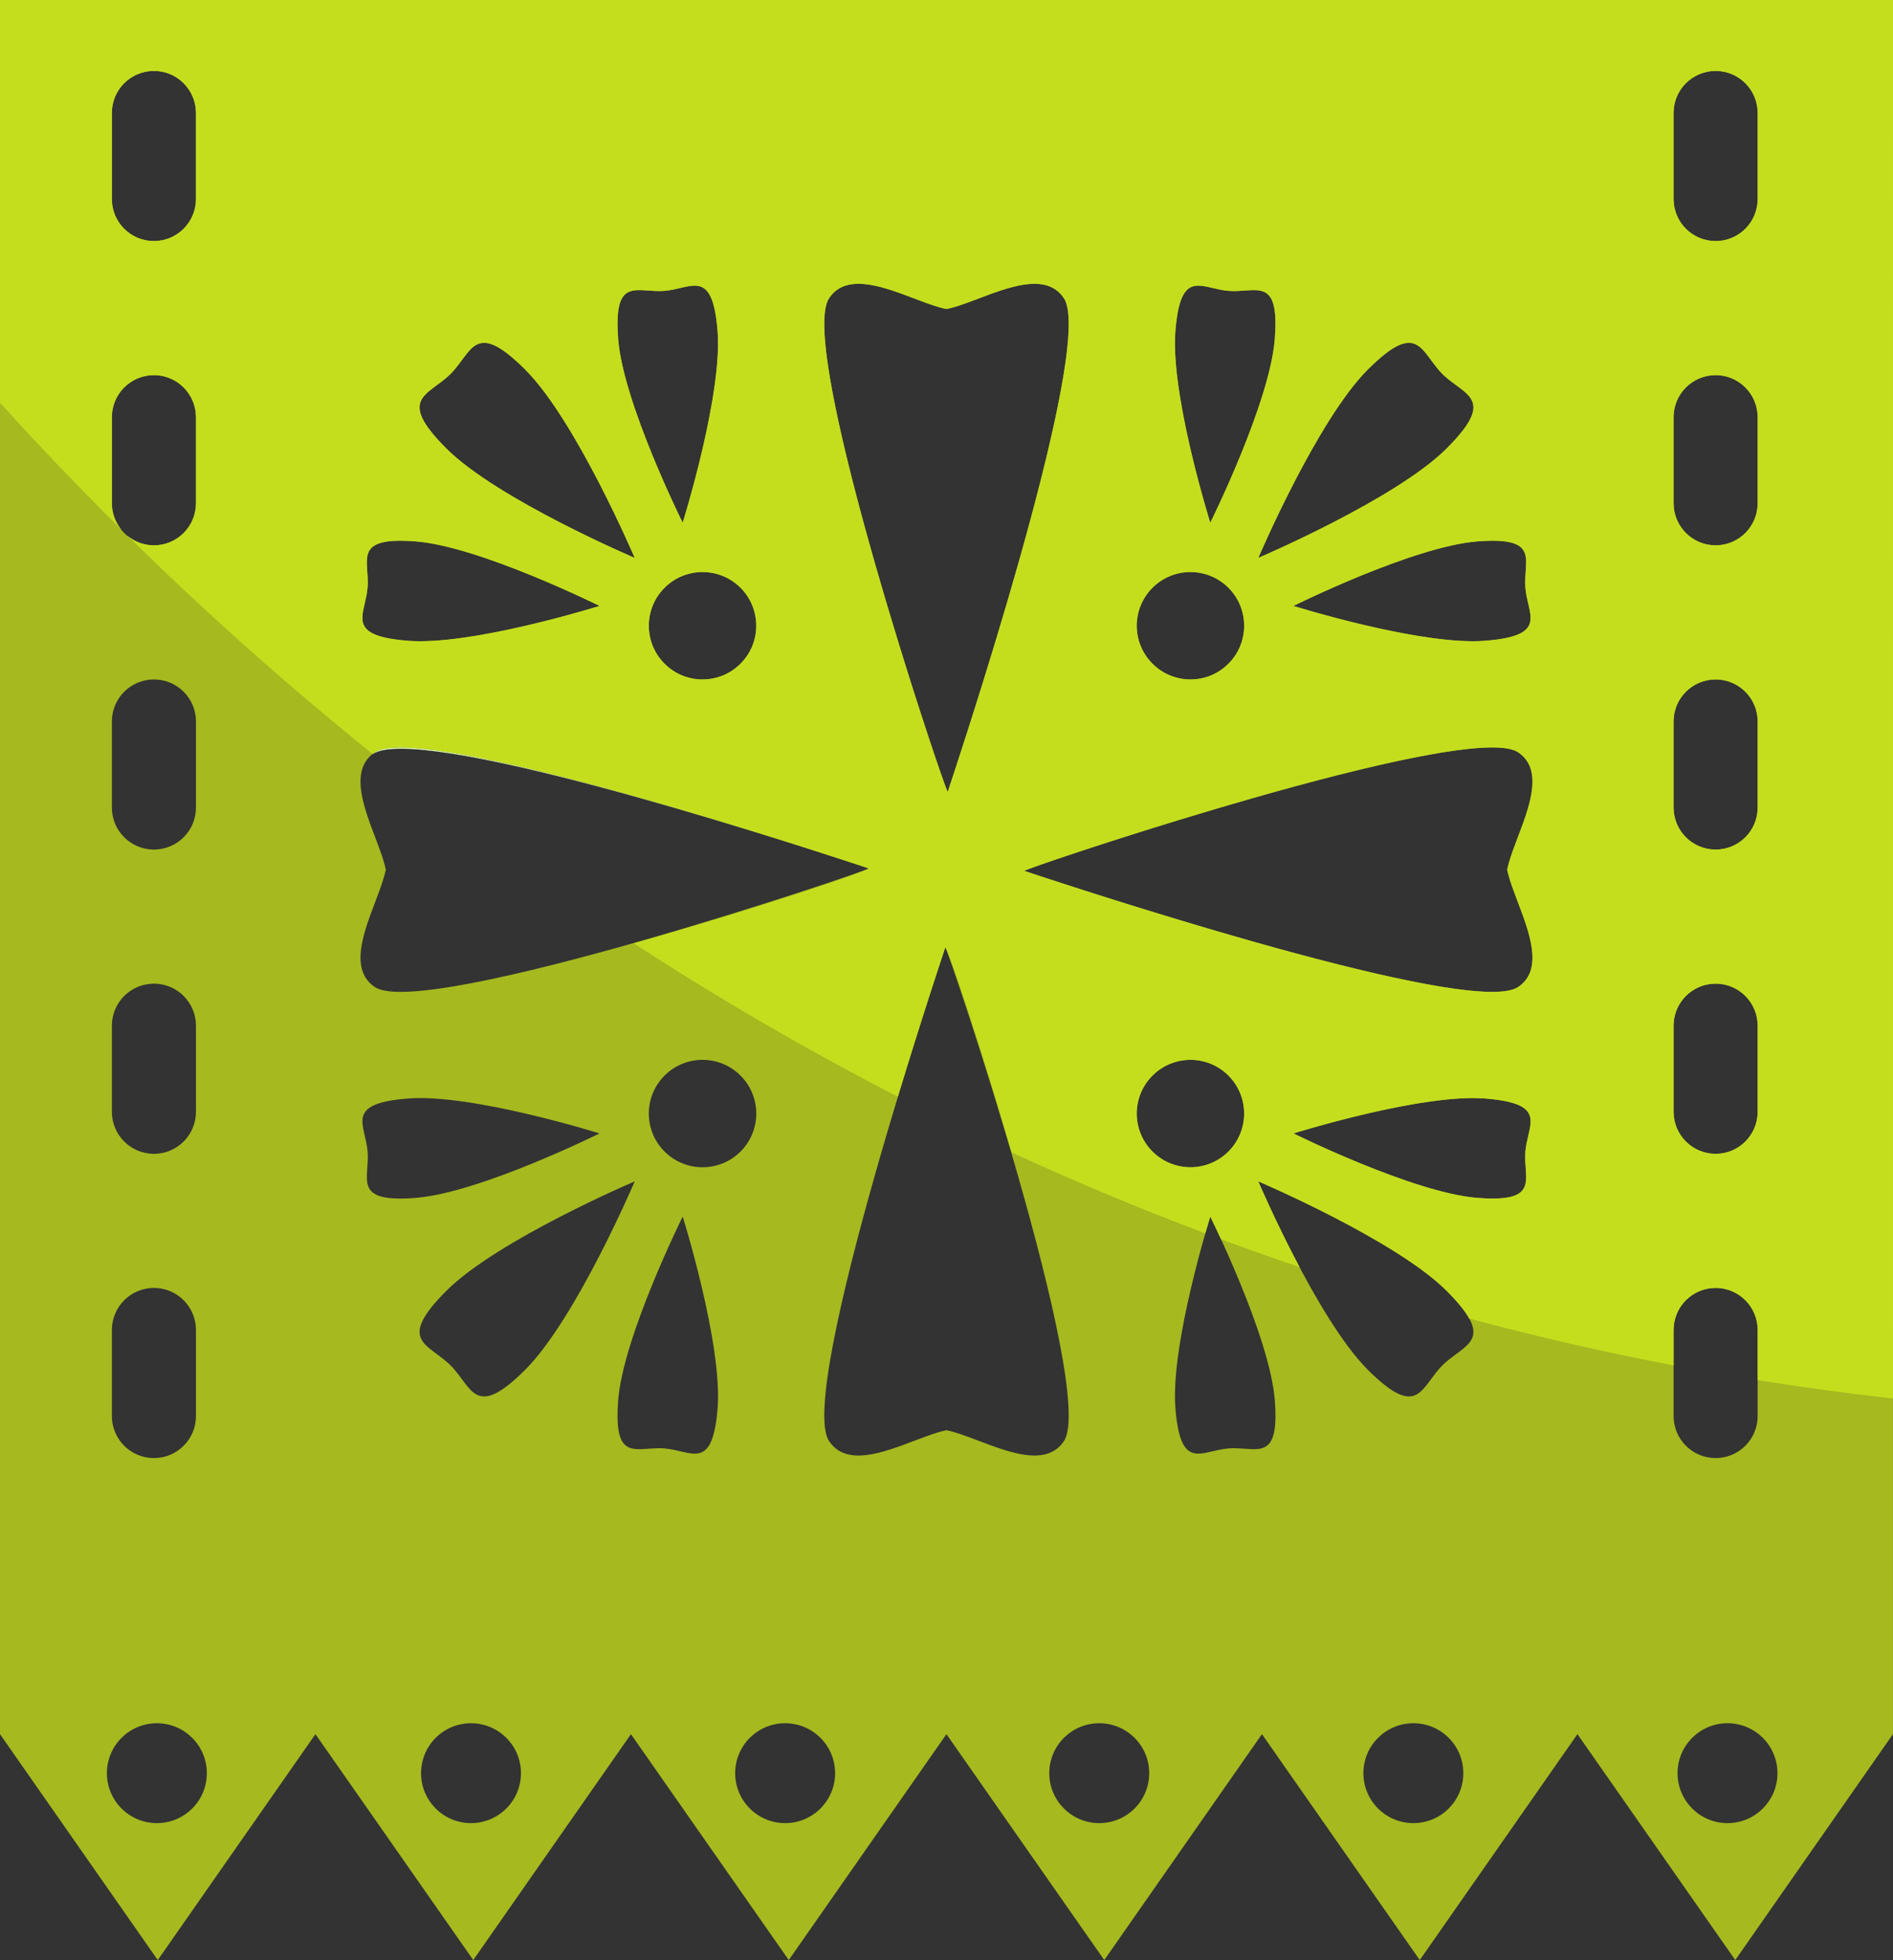
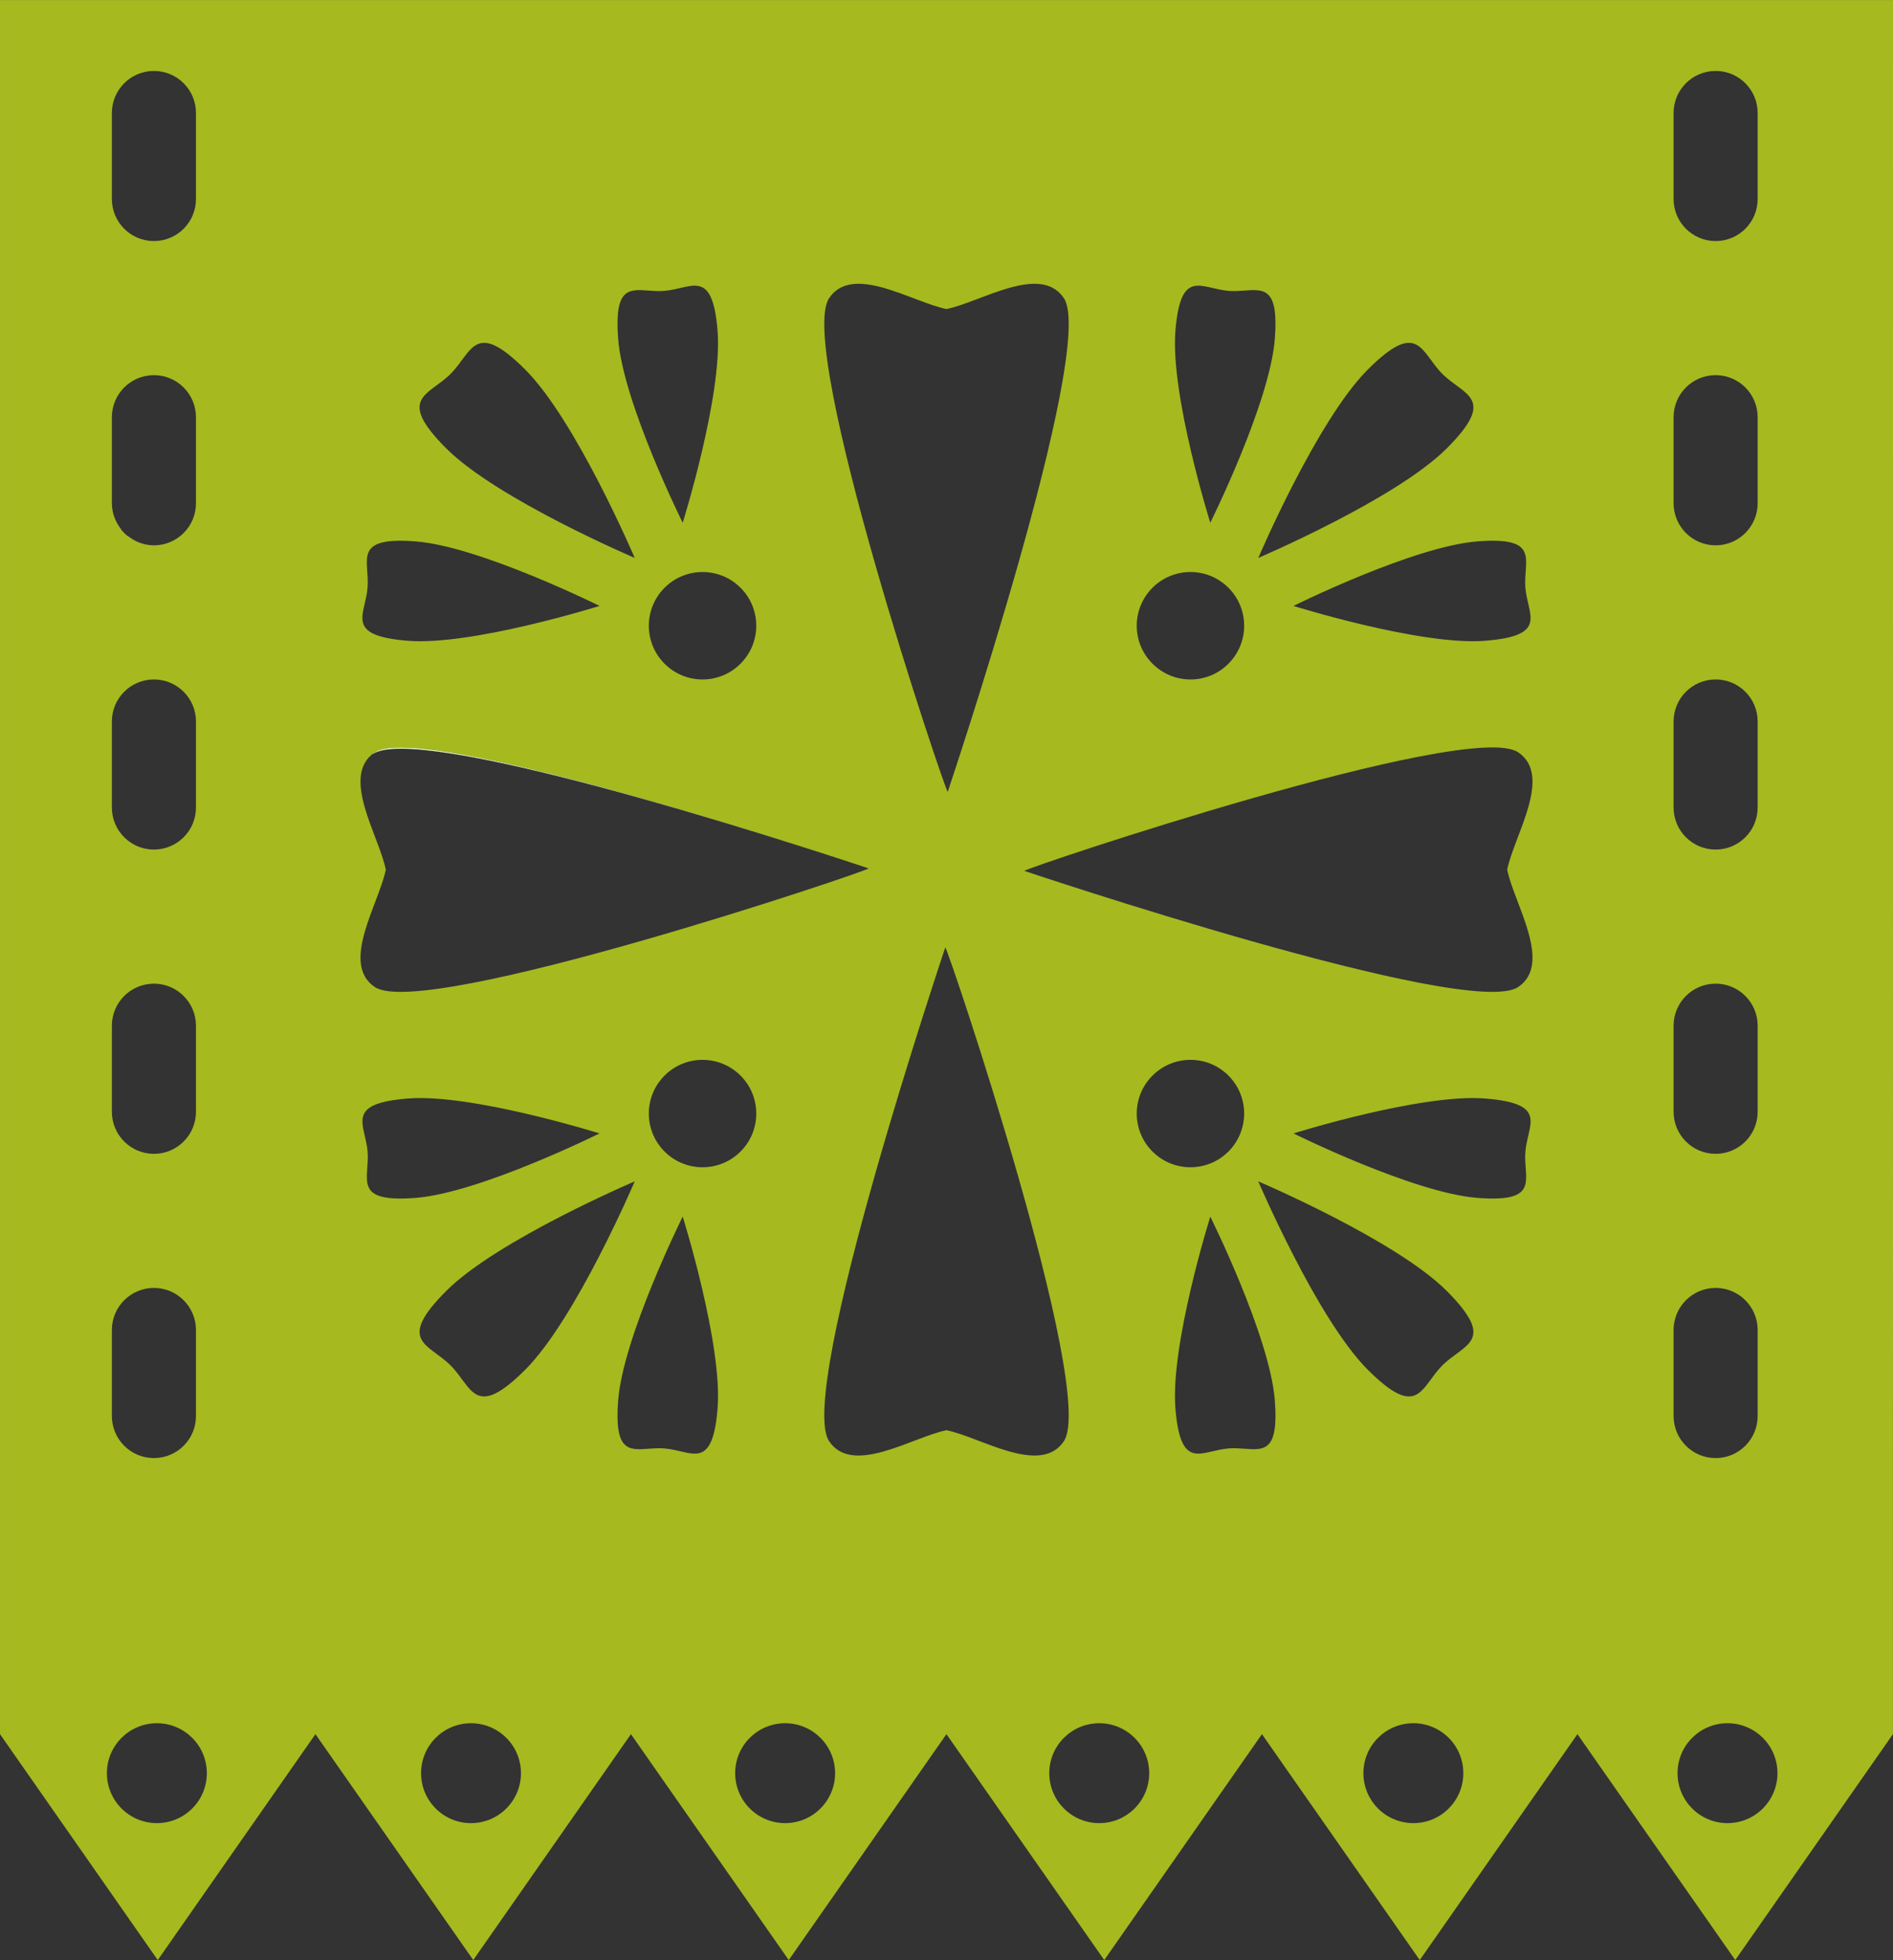
<svg xmlns="http://www.w3.org/2000/svg" height="621.4" preserveAspectRatio="xMidYMid meet" version="1.1" viewBox="200.0 189.3 600.0 621.4" width="600.0" zoomAndPan="magnify">
  <rect x="200.0" y="189.3" width="600.0" height="621.4" fill="#333333" stroke="none" />
  <g id="surface1">
    <g id="change1_1">
      <path d="m747.54 767.27c-8.74 0-15.83-7.09-15.83-15.84s7.09-15.83 15.83-15.83c8.75 0 15.84 7.08 15.84 15.83s-7.09 15.84-15.84 15.84m-17.08-156.35c0-7.35 5.96-13.32 13.33-13.32 7.35 0 13.31 5.97 13.31 13.32v27.29c0 7.37-5.96 13.33-13.31 13.33-7.37 0-13.33-5.96-13.33-13.33v-27.29m0-96.45c0-7.36 5.96-13.33 13.33-13.33 7.35 0 13.31 5.97 13.31 13.33v27.29c0 7.36-5.96 13.33-13.31 13.33-7.37 0-13.33-5.97-13.33-13.33v-27.29m0-96.46c0-7.35 5.96-13.31 13.33-13.31 7.35 0 13.31 5.96 13.31 13.31v27.3c0 7.36-5.96 13.32-13.31 13.32-7.37 0-13.33-5.96-13.33-13.32v-27.3m0-96.45c0-7.36 5.96-13.33 13.33-13.33 7.35 0 13.31 5.97 13.31 13.33v27.29c0 7.35-5.96 13.33-13.31 13.33-7.37 0-13.33-5.98-13.33-13.33v-27.29m0-96.45c0-7.36 5.96-13.32 13.33-13.32 7.35 0 13.31 5.96 13.31 13.32v27.28c0 7.37-5.96 13.33-13.31 13.33-7.37 0-13.33-5.96-13.33-13.33v-27.28m-49.29 277.11c-15.78 10.52-156.49-36.83-156.49-36.83 0-0.79 140.71-48.13 156.49-37.61 11.13 7.42-1.33 26.54-3.45 37.22 2.12 10.67 14.58 29.81 3.45 37.22m-12.97 66.83c-20.3-1.6-58.22-20.43-58.22-20.43s40.4-12.67 60.7-11.07 13.5 8.16 12.8 16.87c-0.69 8.69 5.02 16.23-15.28 14.63m-20.22 198.22c-8.75 0-15.84-7.09-15.84-15.84s7.09-15.83 15.84-15.83 15.83 7.08 15.83 15.83-7.08 15.84-15.83 15.84m-49.16-203.45s43.6 18.58 59.7 34.7c16.12 16.11 5.56 16.73-1.36 23.65-6.89 6.9-7.52 17.46-23.64 1.36-16.11-16.12-34.7-59.71-34.7-59.71m-9.41 84.66c-8.69 0.69-15.25 7.51-16.86-12.79-1.6-20.3 11.06-60.71 11.06-60.71s18.85 37.92 20.45 58.22c1.28 16.3-3.33 15.84-9.7 15.37-1.56-0.11-3.24-0.22-4.95-0.09m-24.12-118.19c6.65-6.66 17.42-6.66 24.07-0.01s6.64 17.43 0 24.08c-6.65 6.65-17.42 6.65-24.07 0-6.66-6.65-6.66-17.42 0-24.07m-16.87 236.98c-8.76 0-15.84-7.09-15.84-15.84s7.08-15.83 15.84-15.83c8.74 0 15.83 7.08 15.83 15.83s-7.09 15.84-15.83 15.84m-48.43-124.56c-10.67 2.13-29.79 14.59-37.2 3.47-10.52-15.78 36.82-156.51 36.82-156.51 0.78 0 48.12 140.73 37.6 156.51-7.41 11.12-26.53-1.34-37.22-3.47m-51.13 124.56c-8.75 0-15.84-7.09-15.84-15.84s7.09-15.83 15.84-15.83c8.73 0 15.83 7.08 15.83 15.83s-7.1 15.84-15.83 15.84m-21.41-131.58c-1.61 20.3-8.17 13.48-16.86 12.79-1.71-0.13-3.38-0.02-4.95 0.09-6.37 0.47-10.98 0.93-9.7-15.37 1.61-20.3 20.45-58.22 20.45-58.22s12.65 40.41 11.06 60.71m-60.97-12.16c-16.12 16.1-16.75 5.54-23.66-1.36-6.9-6.92-17.46-7.54-1.34-23.65 16.11-16.12 59.7-34.7 59.7-34.7s-18.59 43.59-34.7 59.71m-17.2 143.74c-8.74 0-15.82-7.09-15.82-15.84s7.08-15.83 15.82-15.83c8.75 0 15.84 7.08 15.84 15.83s-7.09 15.84-15.84 15.84m-32.76-212.85c-0.68-8.71-7.5-15.27 12.8-16.87s60.7 11.07 60.7 11.07-37.92 18.83-58.22 20.43-14.59-5.94-15.28-14.63m118.2-0.06c-6.65 6.65-17.43 6.65-24.08 0s-6.65-17.43 0-24.08 17.43-6.65 24.08 0.01c6.65 6.65 6.65 17.42 0 24.07m-115.9-126.58c15.79-10.52 156.5 36.82 156.5 36.82 0 0.79-140.71 48.14-156.5 37.62-11.12-7.41 1.35-26.55 3.46-37.22-2.11-10.68-14.58-29.8-3.46-37.22m12.98-66.84c20.3 1.6 58.23 20.45 58.23 20.45s-40.41 12.66-60.71 11.05c-20.3-1.6-13.5-8.15-12.82-16.85 0.71-8.7-5.01-16.25 15.3-14.65m11.02-53.11c6.91-6.92 7.54-17.47 23.66-1.36 16.11 16.11 34.7 59.7 34.7 59.7s-43.59-18.58-59.72-34.7c-16.11-16.11-5.54-16.74 1.36-23.64m67.77-26.32c8.69-0.69 15.25-7.5 16.86 12.79 1.59 20.32-11.06 60.72-11.06 60.72s-18.86-37.91-20.45-58.22c-1.28-16.29 3.32-15.84 9.69-15.38 1.57 0.12 3.24 0.23 4.96 0.09m24.11 118.2c-6.63 6.65-17.42 6.67-24.06 0-6.65-6.65-6.65-17.42 0-24.08 6.65-6.65 17.43-6.65 24.08 0 6.65 6.66 6.65 17.43-0.02 24.08m28.09-115.88c7.41-11.13 26.53 1.33 37.2 3.44 10.69-2.11 29.81-14.57 37.22-3.44 10.52 15.78-36.82 156.49-36.82 156.49-0.78 0-48.12-140.71-37.6-156.49m102.5 91.8c6.65-6.65 17.42-6.65 24.07 0 6.65 6.66 6.65 17.43 0 24.08-6.64 6.67-17.41 6.65-24.06 0-6.66-6.65-6.67-17.42-0.01-24.08m7.26-81.33c1.61-20.29 8.17-13.48 16.86-12.79 1.72 0.14 3.39 0.03 4.96-0.09 6.36-0.46 10.97-0.91 9.69 15.38-1.6 20.31-20.45 58.22-20.45 58.22s-12.66-40.4-11.06-60.72m84.61 13.53c6.92 6.9 17.49 7.53 1.38 23.64-16.12 16.12-59.71 34.7-59.71 34.7s18.58-43.59 34.69-59.7c16.12-16.11 16.75-5.56 23.64 1.36m26.32 67.76c0.68 8.7 7.5 15.25-12.8 16.85-20.3 1.61-60.71-11.05-60.71-11.05s37.93-18.85 58.24-20.45c20.29-1.6 14.58 5.95 15.27 14.65m-433.76 391.68c-8.74 0-15.84-7.09-15.84-15.84s7.1-15.83 15.84-15.83c8.75 0 15.84 7.08 15.84 15.83s-7.09 15.84-15.84 15.84m-14.26-156.35c0-7.35 5.97-13.32 13.33-13.32 7.35 0 13.32 5.97 13.32 13.32v27.29c0 7.37-5.97 13.33-13.32 13.33-7.36 0-13.33-5.96-13.33-13.33v-27.29m0-96.45c0-7.36 5.97-13.33 13.33-13.33 7.35 0 13.32 5.97 13.32 13.33v27.29c0 7.36-5.97 13.33-13.32 13.33-7.36 0-13.33-5.97-13.33-13.33v-27.29m0-96.46c0-7.35 5.97-13.31 13.33-13.31 7.35 0 13.32 5.96 13.32 13.31v27.3c0 7.36-5.97 13.32-13.32 13.32-7.36 0-13.33-5.96-13.33-13.32v-27.3m0-96.45c0-7.36 5.97-13.33 13.33-13.33 7.35 0 13.32 5.97 13.32 13.33v27.29c0 7.35-5.97 13.33-13.32 13.33-7.36 0-13.33-5.98-13.33-13.33v-27.29m0-96.45c0-7.36 5.97-13.32 13.33-13.32 7.35 0 13.32 5.96 13.32 13.32v27.28c0 7.37-5.97 13.33-13.32 13.33-7.36 0-13.33-5.96-13.33-13.33v-27.28m-35.46-35.79v549.74l50 71.62 49.98-71.62 50.02 71.62 49.98-71.62 50.02 71.62 49.98-71.62 50.02 71.62 49.98-71.62 50.02 71.62 49.98-71.62 50.02 71.62 49.98-71.62 0.02-549.74h-600" fill="#a6b91f" />
    </g>
    <g id="change2_1">
      <path d="m800 632.67c-0.01 0-0.01 0-0.02-0.01l0.02-443.34v443.35m-134.29-25.34c-0.01-0.01-0.03-0.01-0.04-0.01-1.23-2.27-3.39-5.02-6.89-8.54 3.49 3.52 5.7 6.29 6.93 8.55m-6.94-8.56c0-0.01-0.02-0.02-0.03-0.03 0.01 0.01 0.03 0.02 0.03 0.03m-0.05-0.05l-0.02-0.02 0.02 0.02m-0.05-0.06h-0.01 0.01m-0.15-0.14c-16.1-16.12-59.7-34.7-59.7-34.7s5.49 12.86 13.08 27.18c-0.01-0.01-0.01-0.01-0.02-0.01-7.59-14.33-13.06-27.17-13.06-27.17s43.6 18.58 59.7 34.7m-71.49-16.33c-0.01 0-0.01-0.01-0.01-0.01-2.02-4.38-3.4-7.18-3.41-7.2 0.01 0.02 1.39 2.78 3.42 7.21m-5-1.89c0.95-3.33 1.58-5.32 1.58-5.32s-0.63 2.05-1.58 5.32m-97.44-43.31c7.36-24.35 13.87-43.88 14.88-46.91-1.01 3.02-7.52 22.56-14.88 46.91m14.88-46.92c0.03-0.07 0.05-0.13 0.06-0.18-0.01 0.05-0.03 0.11-0.06 0.18m0.06-0.18c0.01-0.01 0.01-0.01 0.01-0.02 0 0.01 0 0.01-0.01 0.02m0.01-0.03c0.01-0.03 0.02-0.05 0.03-0.07-0.01 0.02-0.02 0.04-0.03 0.07m0.03-0.09l0.01-0.01-0.01 0.01m0.01-0.02c0-0.01 0.01-0.01 0.01-0.02 0 0.01-0.01 0.01-0.01 0.02m0.01-0.02v-0.01 0.01m0-0.01m0-0.01l0.01-0.01-0.01 0.01m0.01-0.01m0-0.01v-0.01 0.01m0-0.01h0.01-0.01m0.01 0v-0.01 0.01m0-0.01m-24.29-25.07m-0.01 0m0-0.01m-0.01 0m-0.04-0.01h-0.01 0.01m-0.02-0.01c-3.49-1.17-113.23-37.9-148.13-37.9-4.15 0-7.24 0.52-8.97 1.68-0.02-0.01-0.03-0.03-0.05-0.04 0.23-0.18 0.48-0.36 0.73-0.53 1.58-1.05 4.41-1.52 8.22-1.52 33.76 0 144.69 37.13 148.2 38.31m-226.49-102.39h-0.03 0.03m-0.04 0c-2.96-0.02-5.7-1.01-7.9-2.66-0.11-0.1-0.21-0.2-0.31-0.31 2.26 1.81 5.09 2.95 8.21 2.97m-10.25-5c-0.11-0.11-0.21-0.22-0.32-0.32-1.67-2.21-2.66-4.96-2.68-7.93 0.02 3.13 1.17 5.98 3 8.25m-3-8.27v-0.02 0.02" fill="#e0f9b6" />
    </g>
    <g id="change3_1">
-       <path d="m799.98 632.66c-14.53-1.62-28.82-3.57-42.88-5.83v-15.91c0-7.35-5.96-13.32-13.31-13.32-7.37 0-13.33 5.97-13.33 13.32v11.25c-22.18-4.24-43.77-9.2-64.75-14.84-1.23-2.26-3.44-5.03-6.93-8.55 0-0.01-0.01-0.01-0.01-0.01 0-0.01-0.02-0.02-0.03-0.03l-0.02-0.02-0.02-0.02c-0.01-0.01-0.02-0.02-0.03-0.04h-0.01l-0.14-0.14c-16.1-16.12-59.7-34.7-59.7-34.7s5.47 12.84 13.06 27.17c-8.39-2.84-16.67-5.77-24.85-8.8-2.03-4.43-3.41-7.19-3.42-7.21 0 0-0.63 1.99-1.58 5.32-21.19-7.98-41.69-16.56-61.39-25.68-9.94-34.29-20.25-64.95-21.03-64.95v0.01h-0.01v0.01 0.01l-0.01 0.01v0.01 0.01c0 0.01-0.01 0.01-0.01 0.02v0.01l-0.01 0.01v0.02c-0.01 0.02-0.02 0.04-0.03 0.07v0.01c0 0.01 0 0.01-0.01 0.02-0.01 0.05-0.03 0.11-0.06 0.18v0.01c-1.01 3.03-7.52 22.56-14.88 46.91-29.77-15.34-57.69-31.71-83.73-48.64 37.92-10.67 74.46-22.96 74.46-23.75h-0.01v-0.01h-0.01c-0.01 0-0.03 0-0.04-0.01h-0.01c0-0.01-0.01-0.01-0.01-0.01-3.51-1.18-114.44-38.31-148.2-38.31-3.81 0-6.64 0.47-8.22 1.52-0.25 0.17-0.5 0.35-0.73 0.53-29.09-23.42-54.88-46.76-77.28-68.79 2.2 1.65 4.94 2.64 7.9 2.66h0.01 0.03 0.04c7.35 0 13.32-5.98 13.32-13.33v-27.29c0-7.36-5.97-13.33-13.32-13.33-7.36 0-13.33 5.97-13.33 13.33v27.29 0.04 0.02 0.02c0.02 2.97 1.01 5.72 2.68 7.93-14.06-13.94-26.79-27.34-38.14-39.88v-127.66h600l-0.02 443.34m-190-84.04s37.92 18.83 58.22 20.43c1.85 0.15 3.48 0.22 4.92 0.22 9.16 0 10.61-2.82 10.61-6.91 0-1.87-0.31-4.01-0.31-6.27 0-0.55 0.02-1.11 0.06-1.67 0.29-3.64 1.65-6.9 1.65-9.59 0-3.74-2.63-6.35-14.45-7.28-1.21-0.1-2.48-0.14-3.82-0.14-21.15 0-56.88 11.21-56.88 11.21m-49.68-6.3c0 4.36 1.66 8.71 4.99 12.04 3.32 3.32 7.68 4.98 12.03 4.98 4.36 0 8.72-1.66 12.04-4.98 3.32-3.33 4.98-7.68 4.98-12.04 0.01-4.36-1.65-8.71-4.98-12.04-3.32-3.33-7.68-4.99-12.03-4.99-4.36 0-8.72 1.67-12.04 5-3.33 3.33-4.99 7.68-4.99 12.03m170.16-0.56c0 7.36 5.96 13.33 13.33 13.33 7.35 0 13.31-5.97 13.31-13.33v-27.29c0-7.36-5.96-13.33-13.31-13.33-7.37 0-13.33 5.97-13.33 13.33v27.29m-205.78-76.37s113.98 38.36 148.27 38.36c3.82 0 6.64-0.48 8.22-1.53 3.35-2.23 4.56-5.52 4.56-9.32 0-8.84-6.53-20.44-8.01-27.9 1.48-7.46 8.01-19.06 8.01-27.9 0-3.8-1.21-7.09-4.56-9.32-1.58-1.05-4.4-1.52-8.21-1.52-34.3 0-148.28 38.42-148.28 39.13m205.78-20.08c0 7.36 5.96 13.32 13.33 13.32 7.35 0 13.31-5.96 13.31-13.32v-27.3c0-7.35-5.96-13.31-13.31-13.31-7.37 0-13.33 5.96-13.33 13.31v27.3m-269.2-153.26c0.02 34.32 38.42 148.27 39.13 148.27 0 0 38.34-113.95 38.35-148.27 0-3.81-0.47-6.64-1.53-8.22-2.23-3.35-5.52-4.56-9.33-4.56-8.83 0-20.42 6.53-27.89 8-7.45-1.47-19.04-8-27.87-8-3.81 0-7.1 1.21-9.33 4.56-1.06 1.58-1.53 4.41-1.53 8.22m99.04 95.62c0 4.36 1.67 8.72 5 12.04 3.32 3.33 7.68 4.99 12.04 4.99 4.35 0 8.7-1.66 12.02-4.99 3.33-3.32 4.99-7.68 4.99-12.04 0-4.35-1.66-8.71-4.99-12.04-3.32-3.32-7.68-4.98-12.04-4.98-4.35 0-8.71 1.66-12.03 4.98-3.33 3.33-4.99 7.69-4.99 12.04m-154.65 0c0 4.36 1.66 8.72 4.99 12.04 3.32 3.33 7.67 4.99 12.02 4.99 4.36 0 8.72-1.66 12.04-4.99 3.34-3.32 5-7.68 5-12.04 0-4.35-1.66-8.71-4.98-12.04-3.33-3.32-7.68-4.98-12.04-4.98s-8.72 1.66-12.04 4.98c-3.33 3.33-4.99 7.69-4.99 12.04m204.32-6.28s35.74 11.19 56.88 11.19c1.34 0 2.62-0.04 3.83-0.14 11.82-0.93 14.45-3.54 14.45-7.27 0-2.69-1.36-5.95-1.65-9.58-0.04-0.57-0.06-1.13-0.06-1.68 0-2.26 0.31-4.4 0.31-6.28 0-4.09-1.44-6.91-10.6-6.91-1.44 0-3.08 0.07-4.92 0.22-20.31 1.6-58.24 20.45-58.24 20.45m-295.1 3.78c0 3.73 2.63 6.34 14.45 7.27 1.21 0.1 2.49 0.14 3.83 0.14 21.14 0 56.88-11.19 56.88-11.19s-37.93-18.85-58.23-20.45c-1.85-0.15-3.49-0.22-4.93-0.22-9.16 0-10.6 2.82-10.6 6.91 0 1.87 0.3 4.01 0.3 6.26 0 0.56-0.02 1.13-0.07 1.7-0.28 3.63-1.64 6.89-1.63 9.58m283.96-19s43.59-18.58 59.71-34.7c6.23-6.23 8.47-10.15 8.48-13.01 0-4.53-5.61-6.4-9.86-10.63-4.22-4.24-6.09-9.84-10.61-9.84-2.87 0-6.78 2.24-13.03 8.48-16.11 16.11-34.69 59.7-34.69 59.7m-197.65 0s-18.59-43.59-34.7-59.7c-6.25-6.24-10.16-8.48-13.03-8.48-4.52 0-6.4 5.6-10.63 9.84-4.22 4.22-9.82 6.1-9.83 10.62-0.01 2.85 2.23 6.78 8.47 13.02 16.13 16.12 59.72 34.7 59.72 34.7m329.28-17.32c0 7.35 5.96 13.33 13.33 13.33 7.35 0 13.31-5.98 13.31-13.33v-27.29c0-7.36-5.96-13.33-13.31-13.33-7.37 0-13.33 5.97-13.33 13.33v27.29m-158.05-50.72c0 21.16 11.2 56.89 11.2 56.89s18.85-37.91 20.45-58.22c0.14-1.86 0.21-3.5 0.21-4.95 0-9.14-2.82-10.58-6.91-10.58-0.93 0-1.94 0.08-2.99 0.15-1.05 0.08-2.16 0.15-3.28 0.15-0.56 0-1.12-0.02-1.68-0.06-3.63-0.29-6.89-1.65-9.58-1.65-3.73 0-6.35 2.63-7.28 14.44-0.09 1.21-0.14 2.49-0.14 3.83m-176.68-6.25c0 1.44 0.07 3.07 0.21 4.92 1.59 20.31 20.45 58.22 20.45 58.22s11.2-35.77 11.2-56.92c0-1.33-0.05-2.6-0.14-3.8-0.93-11.81-3.55-14.44-7.28-14.44-2.69 0-5.95 1.36-9.58 1.65-0.56 0.04-1.12 0.06-1.68 0.06-1.13 0-2.23-0.07-3.28-0.15-1.05-0.07-2.06-0.15-2.99-0.15-4.1 0-6.91 1.44-6.91 10.61m334.73-39.49c0 7.37 5.96 13.33 13.33 13.33 7.35 0 13.31-5.96 13.31-13.33v-27.28c0-7.36-5.96-13.32-13.31-13.32-7.37 0-13.33 5.96-13.33 13.32v27.28m-495 0c0 7.37 5.97 13.33 13.33 13.33 7.35 0 13.32-5.96 13.32-13.33v-27.28c0-7.36-5.97-13.32-13.32-13.32-7.36 0-13.33 5.96-13.33 13.32v27.28" fill="#c4de1e" />
-     </g>
+       </g>
  </g>
</svg>